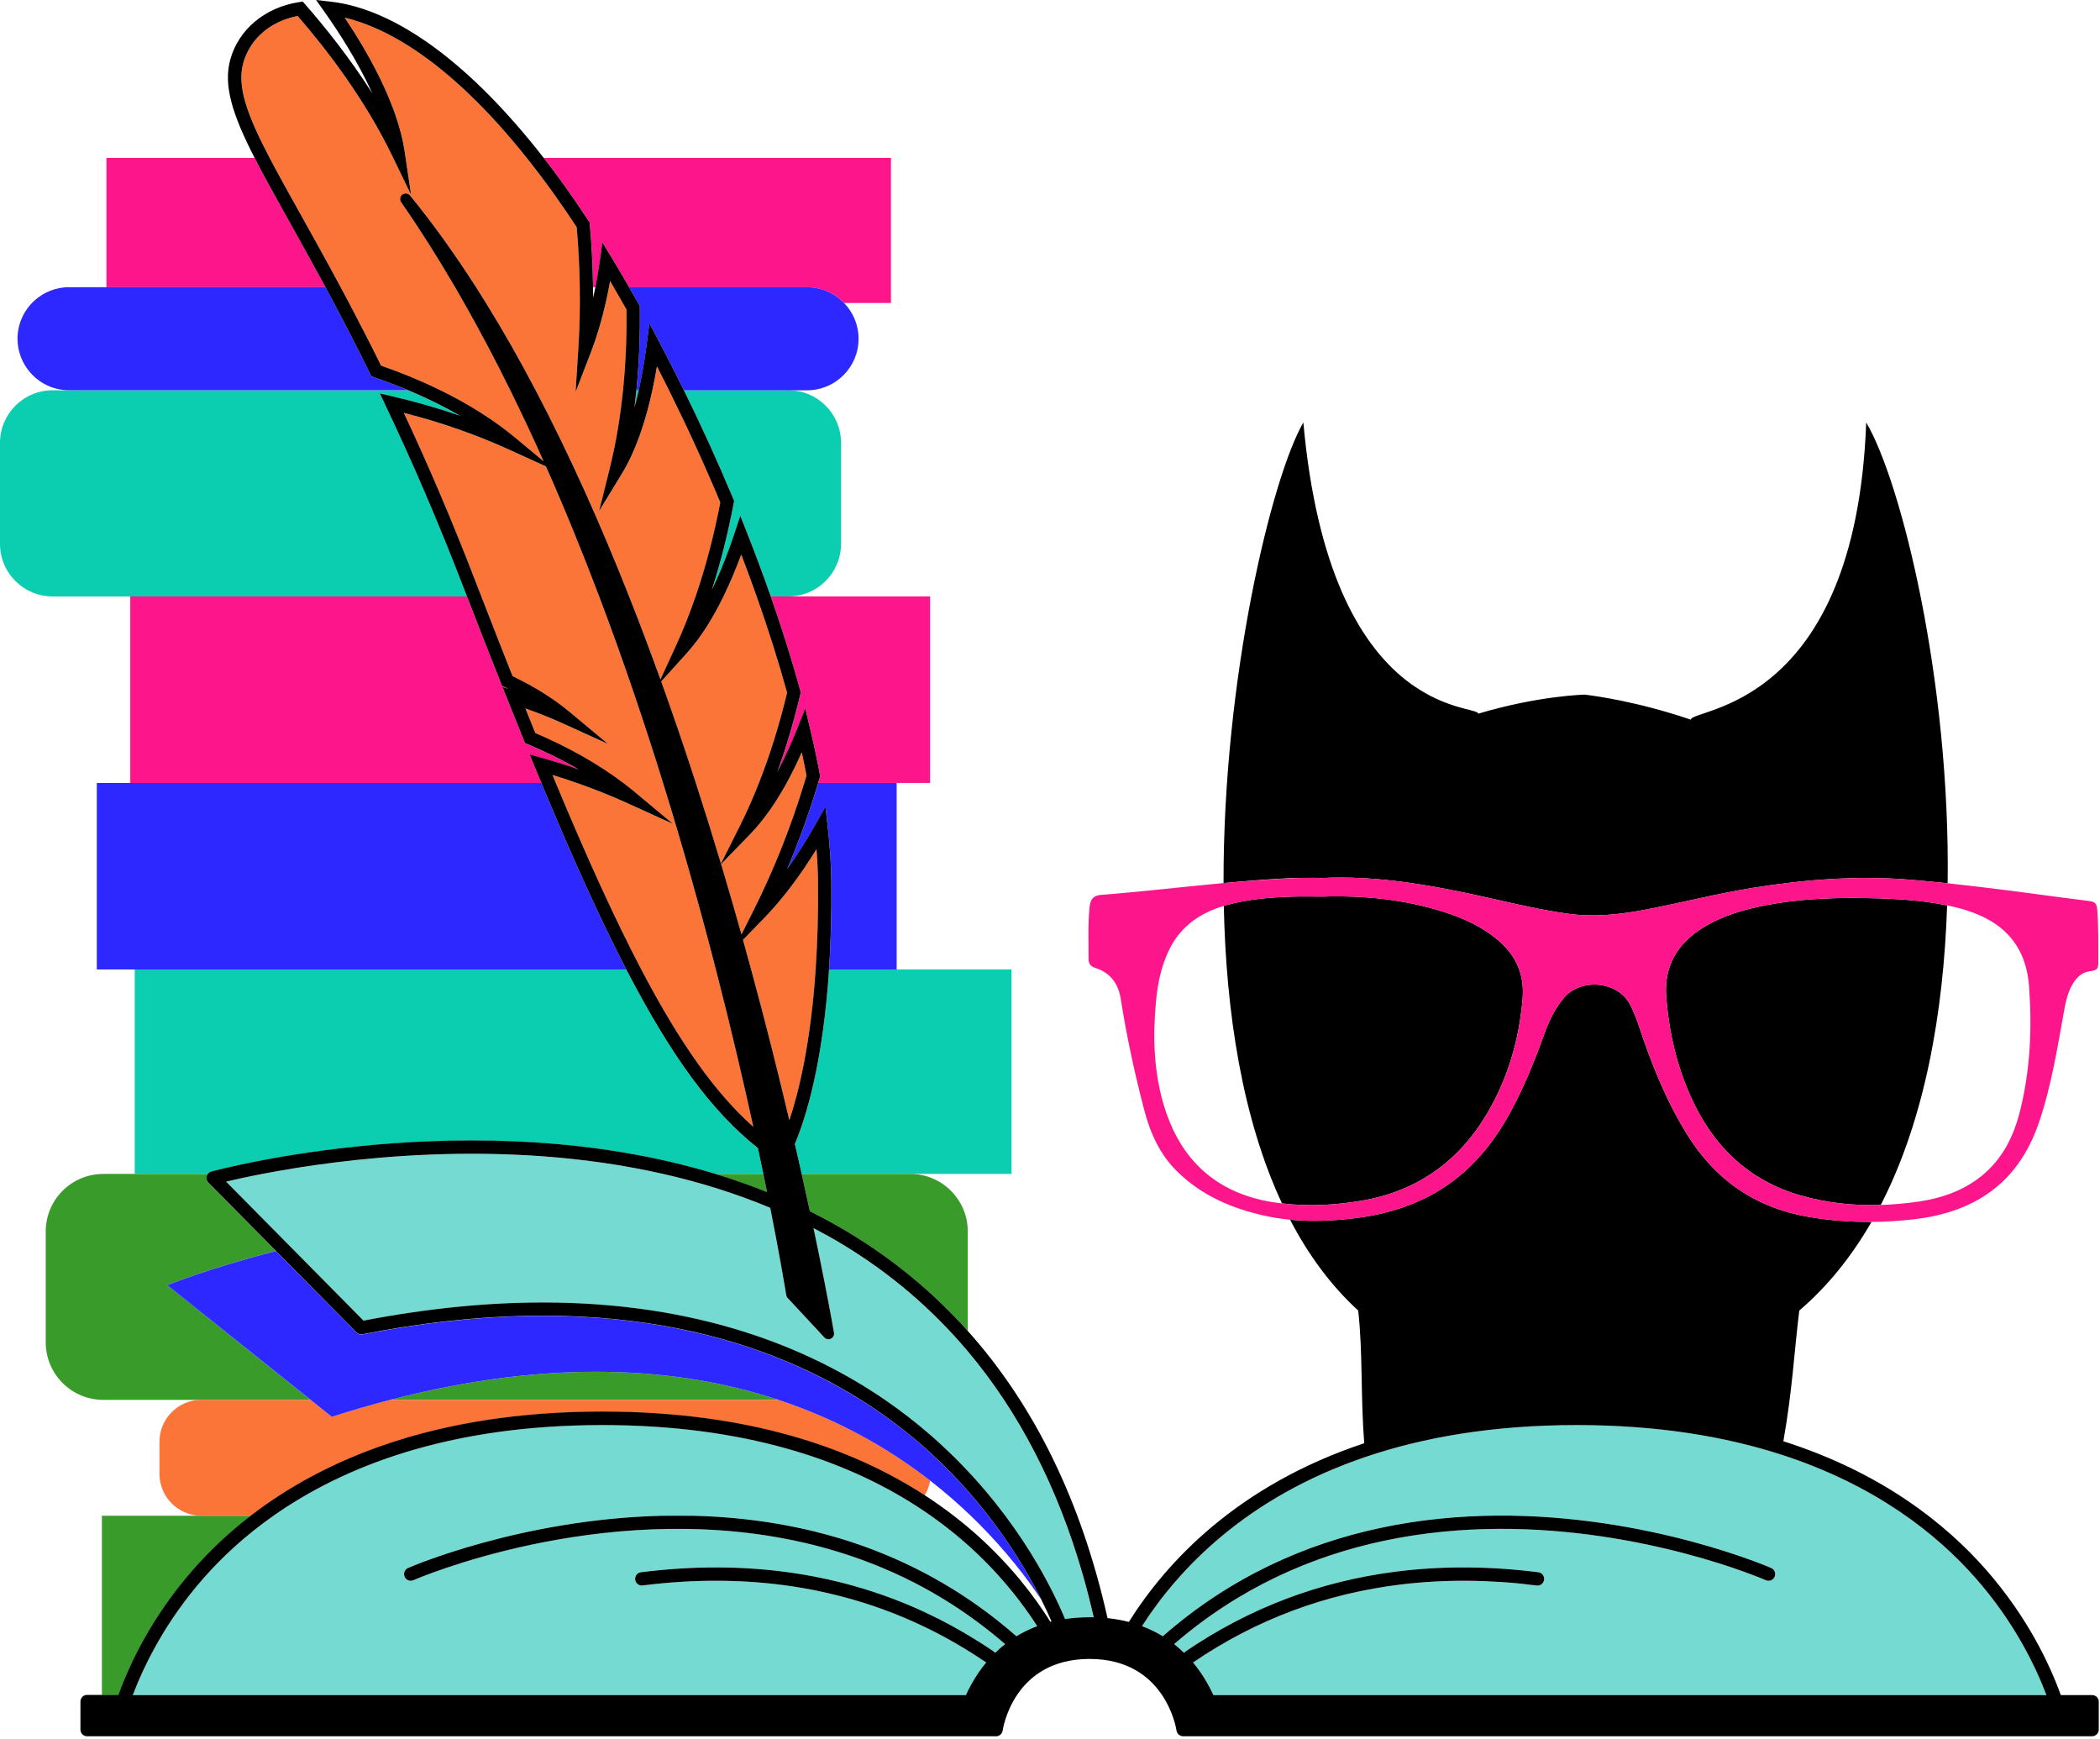
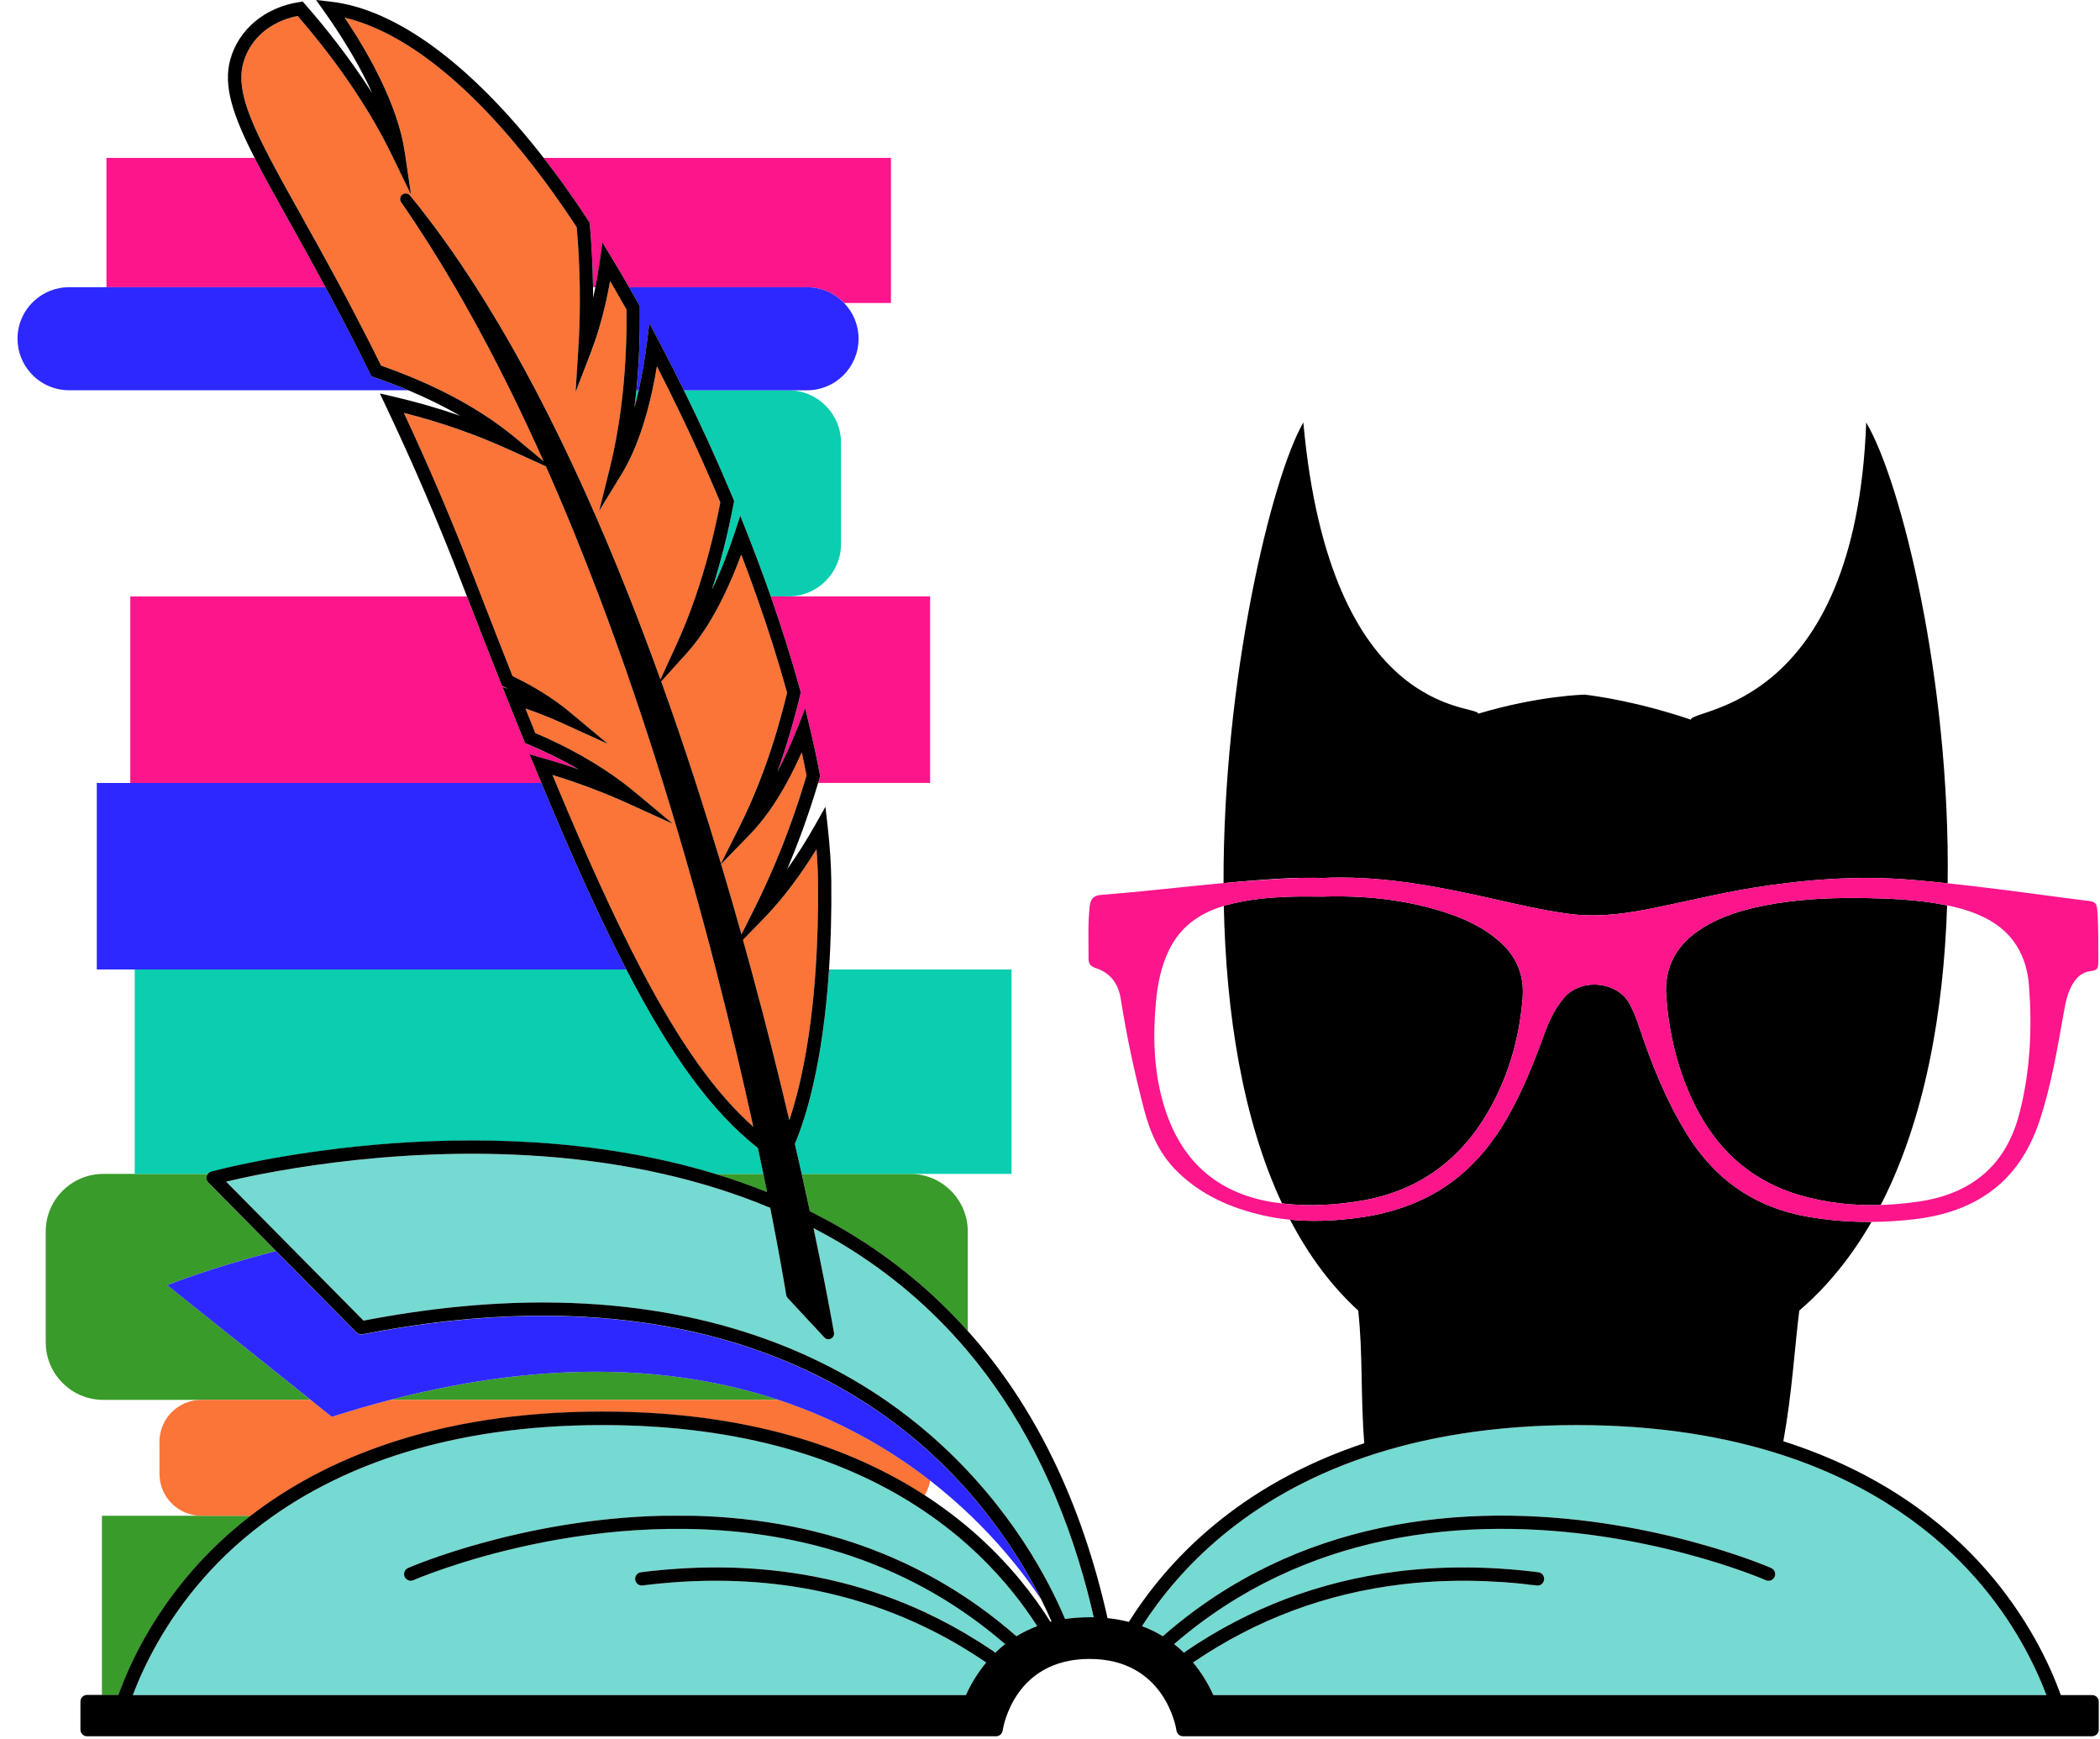
<svg xmlns="http://www.w3.org/2000/svg" width="825" height="683" viewBox="0 0 825 683" fill="none">
  <path d="M518.59 344.92C541.32 343.72 563.43 347.89 585.44 352.84C595.56 355.12 605.65 357.5 615.94 358.91C626.1 360.32 636.1 359.28 646.08 357.38C660.21 354.69 674.16 351.1 688.37 348.79C709.13 345.44 729.98 343.83 751 345.61C755.72 346.01 760.44 346.47 765.15 346.96C766.24 267.71 747.04 189.46 733.15 165.95C728.99 278.87 664.58 278.1 664.26 282.69C643.19 275.55 626.62 273.34 622.59 272.86C622.59 272.86 604.64 273.21 580.75 280.34C580.43 276.46 522.54 282.56 512.03 165.95C499.54 187.54 480.47 266.64 480.68 346.88C489.27 346.07 497.88 345.38 506.51 344.96C510.53 344.75 514.56 344.92 518.59 344.92Z" fill="black" />
  <path d="M729.24 352.73C717.33 352.67 705.48 353.33 693.77 355.57C684.94 357.27 676.4 359.76 668.71 364.59C658.78 370.84 653.69 379.7 654.59 391.56C655.63 405.27 658.68 418.57 664.37 431.1C672.99 450.16 686.85 463.65 707.28 469.56C717.69 472.56 728.24 473.66 738.86 473.33C756.15 439.78 763.55 397.85 764.94 355.65C753.17 353.24 741.22 352.85 729.24 352.73Z" fill="black" />
  <path d="M534.82 471.66C556.63 467.98 573.11 456.25 584.25 437.35C592.42 423.5 596.85 408.26 598.17 392.18C598.91 383.24 595.9 375.84 589.2 369.9C582.58 364.03 574.7 360.54 566.38 357.95C551.11 353.2 535.4 351.69 519.47 352.19C515.51 352.19 511.55 352.08 507.59 352.21C498.92 352.48 490.29 353.21 481.86 355.52C481.5 355.62 481.14 355.73 480.78 355.84C481.66 397.73 488.05 439.36 503.64 472.71C514.05 473.97 524.47 473.41 534.82 471.66Z" fill="black" />
  <path d="M318.18 475.83C323.41 478.43 328.57 481.24 333.64 484.3C351.21 494.91 366.74 507.77 380.2 522.82V483.75C380.2 471.25 370.06 461.11 357.55 461.11H314.96C316.11 466.28 317.18 471.19 318.18 475.83Z" fill="#399B2A" />
  <path d="M65.73 504.83C65.73 504.83 82.21 498.11 108.4 491.43L81.87 464.61C81.22 463.95 80.96 462.99 81.2 462.1C81.3 461.73 81.49 461.41 81.72 461.13H52.92H40.6C28.1 461.13 17.96 471.27 17.96 483.77V527.25C17.96 539.75 28.09 549.89 40.6 549.89H79.11H122.01L65.73 504.83Z" fill="#399B2A" />
  <path d="M153.36 549.87H305.78C267.06 537.08 216.99 533.37 153.36 549.87Z" fill="#399B2A" />
  <path d="M75.92 616.59C82 609.66 89.47 602.41 98.58 595.4H79.13H40.04V665.84H46.53C50.84 653.89 59.48 635.33 75.92 616.59Z" fill="#399B2A" />
  <path d="M236.66 554.55C293.98 554.55 334.64 568.85 363.28 587.4C364.33 585.65 365.07 583.69 365.41 581.59C349.58 569.29 329.88 557.83 305.78 549.87H153.36C145.88 551.81 138.22 554.02 130.36 556.54L122.03 549.87H79.13C70.03 549.87 62.65 557.25 62.65 566.35V578.93C62.65 588.03 70.03 595.41 79.13 595.41H98.58C126.67 573.8 170.31 554.55 236.66 554.55Z" fill="#FB7538" />
  <path d="M122.02 549.87L130.35 556.54C138.21 554.02 145.87 551.81 153.35 549.87C216.98 533.37 267.05 537.08 305.77 549.87C329.86 557.83 349.56 569.3 365.4 581.59C371.24 586.13 376.56 590.78 381.38 595.41C382.45 596.44 383.49 597.46 384.51 598.48C395.27 609.28 403.33 619.79 409.03 628.28C401.56 613.35 387.97 591.28 365.64 570.84C364.85 570.11 364.05 569.39 363.23 568.66C356.06 562.31 347.71 555.91 338.08 549.88C297.95 524.72 235.47 505.92 142.44 524.19C141.57 524.36 140.69 524.08 140.07 523.46L108.4 491.44C82.21 498.12 65.73 504.84 65.73 504.84L122.02 549.87Z" fill="#2C28FF" />
  <path d="M260.19 595.41H272.29C268.2 595.31 264.17 595.31 260.19 595.41Z" fill="black" />
  <path d="M301.36 468.31C300.89 465.99 300.4 463.59 299.89 461.11H280.84C287.73 463.2 294.58 465.59 301.36 468.31Z" fill="#399B2A" />
  <path d="M776.09 619.84C760.91 602.61 736.77 583.29 699.61 571.33C677.7 564.28 651.27 559.78 619.47 559.78C586.43 559.78 559.08 564.62 536.47 572.29C489.46 588.23 462.98 616.4 448.64 638.75C451.63 639.87 454.35 641.22 456.82 642.73C483.58 619.27 513.11 606.44 542.04 600.24C605.06 586.72 665.13 604.62 687.07 612.52C692.52 614.48 695.64 615.83 695.84 615.92C697.16 616.51 697.76 618.06 697.17 619.38C696.58 620.7 695.04 621.29 693.71 620.71C693.51 620.62 690.41 619.28 684.99 617.33C663.44 609.59 604.93 592.22 543.62 605.24C515.67 611.17 487.14 623.44 461.26 645.81C462.67 646.91 463.98 648.07 465.2 649.26C465.37 649.03 465.57 648.82 465.82 648.65C490.77 631.64 518.38 621.18 548.33 617.35C566.19 615.07 584.88 615.14 604.34 617.58C605.77 617.76 606.79 619.07 606.61 620.5C606.53 621.1 606.26 621.62 605.87 622.02L600.04 622.37C582.94 620.48 566.45 620.47 550.64 622.36C520.87 625.92 493.48 636.14 468.78 652.98C468.75 653 468.73 653.01 468.7 653.03C472.27 657.31 474.84 661.81 476.68 665.84H803.97C799.56 654.24 791.18 636.97 776.09 619.84Z" fill="#75DAD2" />
  <path d="M384.5 610.85C379.01 605.58 372.78 600.37 365.73 595.4C363.83 594.06 361.87 592.74 359.85 591.44C331.97 573.54 292.42 559.77 236.66 559.77C175.99 559.77 134.85 576.12 107.42 595.39C96.09 603.35 87.1 611.81 80.04 619.82C64.95 636.95 56.57 654.22 52.17 665.83H311.56H319.76H330.48H363.27H379.45C380.74 663 382.39 659.94 384.5 656.89C385.4 655.59 386.37 654.29 387.44 653.02C387.41 653 387.39 652.99 387.36 652.97C386.41 652.32 385.46 651.7 384.5 651.07C377.63 646.56 370.55 642.56 363.28 639.06C352.76 634 341.82 629.99 330.49 627.05C326.95 626.13 323.38 625.31 319.77 624.59C317.06 624.06 314.33 623.58 311.57 623.16C292.81 620.31 273.08 620.18 252.46 622.76C251.01 622.96 249.71 621.92 249.54 620.49C249.36 619.06 250.38 617.74 251.81 617.57C272.64 614.95 292.58 615.06 311.58 617.86C314.33 618.27 317.07 618.73 319.78 619.25C323.39 619.94 326.97 620.73 330.5 621.62C341.81 624.47 352.75 628.35 363.29 633.25C370.56 636.63 377.63 640.5 384.51 644.85C386.46 646.08 388.4 647.34 390.31 648.64C390.56 648.81 390.76 649.02 390.93 649.25C392.15 648.06 393.46 646.91 394.87 645.8C391.46 642.85 388.01 640.08 384.51 637.48C377.57 632.3 370.48 627.77 363.29 623.84C352.51 617.95 341.51 613.4 330.5 609.94C326.92 608.82 323.35 607.8 319.78 606.9C317.04 606.21 314.31 605.6 311.58 605.03C235.19 589.19 163.41 620.25 162.43 620.69C161.11 621.27 159.56 620.68 158.97 619.36C158.39 618.04 158.98 616.49 160.3 615.9C161.07 615.56 204.59 596.7 260.2 595.38C264.18 595.29 268.21 595.28 272.3 595.38C285.01 595.69 298.21 596.99 311.57 599.68C314.3 600.23 317.03 600.84 319.77 601.51C323.34 602.38 326.92 603.36 330.49 604.44C341.49 607.79 352.48 612.21 363.28 617.9C370.46 621.68 377.55 626.01 384.5 630.98C389.51 634.56 394.45 638.45 399.3 642.71C401.77 641.2 404.49 639.85 407.48 638.73C401.85 629.98 394.36 620.32 384.5 610.85Z" fill="#75DAD2" />
  <path d="M379.95 530.53C366.01 514.04 349.66 500.1 330.95 488.8C327.21 486.54 323.42 484.43 319.58 482.43C321.31 490.66 322.77 497.85 323.94 503.82C326.33 516.01 327.55 523.09 327.63 523.54C327.79 524.5 327.31 525.44 326.43 525.87C326.12 526.02 325.79 526.1 325.46 526.1C324.86 526.1 324.28 525.85 323.85 525.4L309.42 509.87C309.12 509.55 308.93 509.15 308.86 508.72C308.81 508.38 308.08 503.87 306.65 495.94C305.65 490.38 304.29 483.14 302.58 474.47C288.76 468.69 274.58 464.33 260.39 461.12C197.04 446.78 133.69 455.25 103.19 461.12C96.92 462.33 92.03 463.42 88.82 464.19L114.31 489.97L142.8 518.78C168.53 513.82 191.97 511.65 213.28 511.65C274.14 511.65 317.62 529.32 347.62 549.88C354.17 554.37 360.07 559 365.38 563.61C365.88 564.05 366.4 564.49 366.89 564.93C397.36 591.98 412.41 621.67 418.4 635.99C421.41 635.54 424.62 635.29 428.06 635.29C428.6 635.29 429.13 635.3 429.65 635.31C428.36 629.68 426.96 624.17 425.42 618.79C415.49 584.06 400.28 554.58 379.95 530.53Z" fill="#75DAD2" />
  <path d="M250.95 153.3H250.03C249.8 155.59 249.56 157.87 249.27 160.11C249.89 157.84 250.44 155.56 250.95 153.3Z" fill="#0ACEAF" />
-   <path d="M151.59 159.49L149.27 154.6L154.55 155.82C163.49 157.88 172.28 160.41 180.83 163.37C174.54 159.74 167.71 156.38 160.37 153.31H20.65C9.24 153.31 0 162.56 0 173.96V213.64C0 225.05 9.25 234.29 20.65 234.29H51.18H183.47C182.87 232.74 182.26 231.17 181.65 229.6C172.16 205.03 162.32 182.09 151.59 159.49Z" fill="#0ACEAF" />
  <path d="M309.75 153.3H268.67C275.56 167.31 282.08 181.62 288.12 196.06L288.42 196.79L288.27 197.56C285.98 209.62 283.11 221.03 279.66 231.71C283.4 224 286.37 216.09 288.57 209.44L290.84 202.59L293.49 209.3C296.83 217.75 299.93 226.09 302.8 234.28H309.79C321.18 234.25 330.4 225.02 330.4 213.63V173.95C330.41 162.54 321.16 153.3 309.75 153.3Z" fill="#0ACEAF" />
  <path d="M100.03 62.01H41.82V112.82H127.88C122.71 103.23 117.92 94.66 113.65 87.01C108.33 77.49 103.74 69.27 100.03 62.01Z" fill="#FD158B" />
  <path d="M213.58 62.01C216.4 65.64 219.22 69.41 222.03 73.33C224.98 77.45 228.1 82.02 231.31 86.92L231.67 87.47L231.73 88.12C232.47 96.35 232.88 104.6 233 112.82H233.93C234.58 109.49 235.16 106.06 235.66 102.51L236.68 95.23L240.49 101.52C242.67 105.12 244.9 108.91 247.16 112.83H317.07C322.79 112.83 327.94 115.21 331.63 119.03H350.02V62.02H213.58V62.01Z" fill="#FD158B" />
  <path d="M331.611 119.02C327.931 115.21 322.771 112.82 317.051 112.82H247.141C248.311 114.85 249.481 116.92 250.661 119.02C250.791 119.24 250.911 119.46 251.041 119.69L251.361 120.27L251.371 120.94C251.501 132.17 251.041 142.98 250.021 153.31H250.941C252.381 146.89 253.381 140.63 254.071 135.19L255.121 126.98L258.991 134.3C262.291 140.56 265.521 146.9 268.671 153.31H317.051C328.231 153.31 337.291 144.25 337.291 133.07C337.301 127.6 335.131 122.66 331.611 119.02Z" fill="#2C28FF" />
  <path d="M145.97 147.87L145.49 146.9C140.51 136.8 135.72 127.53 131.2 119.01C130.08 116.9 128.97 114.83 127.88 112.81H41.82H27.12C21.89 112.81 17.14 114.81 13.54 118.07C9.46 121.77 6.88 127.1 6.88 133.05C6.88 138.17 8.79 142.83 11.93 146.4C15.64 150.62 21.06 153.29 27.12 153.29H160.36C156.08 151.5 151.62 149.8 146.99 148.21L145.97 147.87Z" fill="#2C28FF" />
  <path d="M246.04 380.81H52.93V461.11H81.73C82.07 460.7 82.51 460.38 83.04 460.24C84.25 459.9 186.01 432.36 280.84 461.11H299.89C299.22 457.88 298.52 454.52 297.77 451.03C280.09 437.04 264.13 415.72 246.04 380.81Z" fill="#0ACEAF" />
  <path d="M325.71 380.81C323.25 418.41 316.38 439.67 312.28 449.36C313.21 453.41 314.1 457.33 314.95 461.12H357.54H397.39V380.82H325.71V380.81Z" fill="#0ACEAF" />
  <path d="M51.18 307.56H38.03V321.27V367.11V380.82H246.04C235.83 361.11 224.94 337.07 212.68 307.57H51.18V307.56Z" fill="#2C28FF" />
-   <path d="M321.44 307.56C318 319.08 313.93 330.41 309.26 341.44C313.08 336.1 316.8 330.24 320.32 323.99L324.3 316.94L325.21 324.99C326.06 332.59 326.53 339.67 326.6 346.06C326.74 358.95 326.4 370.49 325.72 380.82H352.26V307.57H321.44V307.56Z" fill="#2C28FF" />
  <path d="M206.26 291.93L205.85 290.92C203.76 285.77 201.63 280.48 199.46 275.04L197.42 269.92L199.77 270.66C199.24 270.4 198.71 270.15 198.17 269.9L197.23 269.46L196.85 268.5C192.55 257.64 188.09 246.26 183.45 234.29H51.18V248V293.85V307.56H212.68C211.83 305.52 210.98 303.46 210.12 301.36L208.07 296.38L213.25 297.84C218.01 299.18 222.71 300.66 227.36 302.26C221.19 298.7 214.48 295.39 207.27 292.35L206.26 291.93Z" fill="#FD158B" />
  <path d="M309.8 234.28C309.78 234.28 309.77 234.28 309.75 234.28H302.81C307.28 247.03 311.17 259.44 314.44 271.35L314.62 271.99L314.47 272.64C311.92 283.41 308.89 293.62 305.41 303.21C308.17 298.01 310.82 292.23 313.3 285.96L316.37 278.23L318.29 286.32C319.76 292.5 321.04 298.55 322.11 304.31L322.22 304.92L322.05 305.52C321.85 306.2 321.65 306.87 321.44 307.54H352.25H365.4V234.27H309.8V234.28Z" fill="#FD158B" />
  <path d="M183.47 234.28H51.18V234.29H183.47V234.28Z" fill="#FD158B" />
  <path d="M281.23 380.81C275.33 357.94 268.44 333.18 260.49 307.56C253.06 283.61 244.7 258.9 235.39 234.29C228.89 217.13 221.93 200.01 214.48 183.23L200.14 176.71C186.98 170.73 173.05 165.86 158.66 162.21C168.55 183.33 177.69 204.82 186.55 227.71C187.41 229.93 188.25 232.11 189.1 234.29C193.34 245.21 197.41 255.64 201.37 265.62C210.06 269.79 217.66 274.57 223.97 279.84L238.87 292.27L221.21 284.24C216.45 282.08 211.5 280.1 206.43 278.34C207.74 281.6 209.03 284.81 210.31 287.97C223.54 293.63 235.13 300.21 244.88 307.58C246.47 308.78 248.01 310 249.5 311.24L264.39 323.67L246.74 315.64C240.24 312.69 233.51 310 226.62 307.59C223.46 306.49 220.28 305.43 217.06 304.45C217.5 305.51 217.93 306.55 218.37 307.59C230.75 337.29 241.7 361.31 251.94 380.84C267.37 410.27 281.21 429.51 295.97 442.7C292.01 424.61 287.12 403.65 281.23 380.81Z" fill="#FB7538" />
  <path d="M294.82 327.55L283.29 339.45C286.09 348.8 288.76 358.01 291.28 367.02L296.02 357.58C304.02 341.63 310.71 324.81 315.95 307.55C316.24 306.59 316.55 305.63 316.83 304.66C316.27 301.67 315.65 298.6 314.97 295.48C313.05 299.8 311.07 303.83 309.03 307.55C304.57 315.71 299.82 322.4 294.82 327.55Z" fill="#FB7538" />
  <path d="M321.35 346.1C321.31 342.18 321.11 337.99 320.76 333.55C314.25 344.16 307.36 353.23 300.24 360.57L291.89 369.19C292.98 373.1 294.05 376.97 295.09 380.8C300.88 402.12 305.88 422.13 310.11 440.03C313.85 428.82 318.48 409.76 320.44 380.8C321.13 370.52 321.49 358.99 321.35 346.1Z" fill="#FB7538" />
  <path d="M173.04 153.3C184.43 158.88 194.42 165.23 202.9 172.31L213.59 181.23C209.38 171.8 205.01 162.47 200.49 153.31C194.71 141.59 188.67 130.12 182.37 119.03C181.19 116.95 180 114.89 178.81 112.83C172.04 101.23 164.98 90.06 157.61 79.44C156.94 78.47 157.15 77.15 158.09 76.44C159.03 75.73 160.36 75.89 161.11 76.8C170.14 87.83 178.79 99.92 187.05 112.83C188.36 114.88 189.66 116.94 190.95 119.03C197.71 129.96 204.22 141.44 210.46 153.31C223.9 178.88 236.13 206.32 247.18 234.29C251.46 245.12 255.56 256.02 259.49 266.92L265.63 253.53C268.42 247.46 270.97 241.03 273.29 234.29C277.22 222.86 280.47 210.51 282.99 197.36C276.75 182.47 270 167.72 262.84 153.3C261.28 150.15 259.7 147.02 258.1 143.91C257.6 146.94 257 150.09 256.31 153.3C253.85 164.65 250.08 176.68 244.29 186.16L235.4 200.72L239.52 184.16C241.93 174.49 243.68 164.17 244.78 153.29C245.8 143.2 246.27 132.64 246.16 121.65C245.66 120.76 245.16 119.89 244.66 119.01C243.47 116.91 242.28 114.84 241.1 112.81C240.64 112.01 240.17 111.2 239.71 110.41C239.57 111.22 239.41 112.01 239.26 112.81C238.86 114.92 238.43 116.99 237.97 119.01C236.4 125.92 234.5 132.31 232.27 138.11L226.42 153.3L226.14 154.03L226.19 153.3L227.22 137.01C227.59 131.06 227.79 125.05 227.82 119.02C227.83 116.96 227.82 114.89 227.79 112.82C227.68 104.98 227.27 97.1 226.58 89.24C223.54 84.6 220.58 80.28 217.78 76.37C214.09 71.21 210.48 66.45 206.94 62.01C175.73 22.85 150.63 10.5 135.44 6.95C144.27 20.14 156.25 40.86 159.02 59.64L159.37 62.01L161.51 76.52L154.49 62.01L154.08 61.16C143.2 38.68 128.08 19.09 116.96 6.29C106.19 8.4 98.26 15.23 95.59 24.77C93.03 33.95 97.14 45.17 105.94 62.01C109.37 68.57 113.51 75.98 118.24 84.45C122.89 92.78 128.15 102.19 133.85 112.82C134.93 114.84 136.03 116.9 137.15 119.02C141.17 126.62 145.38 134.8 149.74 143.63C158.04 146.53 165.82 149.76 173.04 153.3Z" fill="#FB7538" />
  <path d="M259.75 267.67C264.55 281.02 269.08 294.36 273.36 307.56C276.82 318.25 280.11 328.83 283.23 339.25L290.6 324.56C293.3 319.19 295.81 313.5 298.15 307.56C302.46 296.61 306.17 284.76 309.21 272.09C305.87 259.95 301.86 247.3 297.26 234.29C295.34 228.86 293.33 223.38 291.2 217.83C289.27 223.07 286.94 228.72 284.22 234.29C280.3 242.32 275.55 250.18 269.95 256.38L259.75 267.67Z" fill="#FB7538" />
  <path d="M284.22 234.29V234.28H281.31V234.29H284.22Z" fill="black" />
  <path d="M276.04 234.28H273.28V234.29L276.04 234.28Z" fill="black" />
  <path d="M205.36 153.3H205.5C204.86 152.08 204.76 152.08 205.36 153.3Z" fill="black" />
  <path d="M283.29 339.45C283.27 339.38 283.25 339.31 283.23 339.25L282.95 339.8L283.29 339.45Z" fill="black" />
  <path d="M217.78 184.73L217.54 184.53C217.56 184.57 217.57 184.61 217.59 184.65L217.78 184.73Z" fill="black" />
  <path d="M226.13 154.03L226.41 153.3H226.18L226.13 154.03Z" fill="black" />
  <path d="M821.89 665.85H809.6C805.29 653.89 796.64 635.33 780.21 616.59C764.44 598.62 739.32 578.47 700.6 566.14C704.04 547.08 704.97 529.97 706.86 514.81C718.21 505.08 727.58 493.28 735.24 479.97C726.91 480.03 718.6 479.4 710.3 477.96C689.47 474.34 673.74 463.35 662.68 445.44C654.46 432.12 648.74 417.71 643.82 402.93C642.85 400.02 641.72 397.19 640.28 394.45C635.62 385.53 621.28 383.96 614.45 391.92C610.87 396.09 608.57 400.95 606.74 406.02C602.78 416.93 598.5 427.68 592.84 437.82C585.3 451.33 575.39 462.55 561.47 469.82C552.29 474.62 542.45 477.29 532.22 478.53C523.74 479.57 515.25 479.94 506.8 479.11C513.93 492.8 522.76 504.9 533.58 514.8C535.46 531.69 534.47 548.58 535.97 566.91C485.97 583.52 458.23 613.64 443.47 637.11C440.86 636.44 438.07 635.93 435.1 635.62C424.88 589.93 406.49 552.19 380.19 522.8C366.73 507.76 351.2 494.89 333.63 484.28C328.56 481.22 323.4 478.4 318.17 475.81C317.17 471.18 316.1 466.26 314.94 461.1C314.09 457.31 313.2 453.39 312.27 449.34C316.37 439.65 323.24 418.39 325.7 380.79C326.37 370.47 326.72 358.92 326.58 346.03C326.51 339.65 326.04 332.56 325.19 324.96L324.28 316.91L320.3 323.96C316.78 330.21 313.06 336.07 309.24 341.41C313.92 330.39 317.98 319.05 321.42 307.53C321.62 306.86 321.83 306.18 322.03 305.51L322.2 304.91L322.09 304.3C321.02 298.54 319.74 292.49 318.27 286.31L316.35 278.22L313.28 285.95C310.79 292.22 308.15 298 305.39 303.2C308.86 293.61 311.89 283.4 314.45 272.63L314.6 271.98L314.42 271.34C311.16 259.43 307.26 247.02 302.79 234.27C299.92 226.08 296.82 217.74 293.48 209.29L290.83 202.58L288.56 209.43C286.36 216.08 283.39 223.99 279.65 231.7C283.1 221.02 285.98 209.61 288.26 197.55L288.41 196.78L288.11 196.05C282.08 181.61 275.56 167.3 268.66 153.29C265.51 146.89 262.28 140.54 258.98 134.28L255.11 126.96L254.06 135.17C253.37 140.61 252.36 146.86 250.93 153.29C250.42 155.55 249.87 157.83 249.25 160.1C249.53 157.86 249.78 155.58 250.01 153.29C251.04 142.96 251.5 132.15 251.36 120.92L251.35 120.25L251.03 119.67C250.9 119.45 250.78 119.23 250.65 119C249.47 116.9 248.3 114.84 247.13 112.8C244.88 108.89 242.65 105.09 240.46 101.49L236.65 95.2L235.63 102.48C235.13 106.03 234.55 109.47 233.9 112.79C233.62 114.21 233.33 115.62 233.03 117.01C233.03 115.61 233 114.2 232.98 112.79C232.86 104.57 232.45 96.32 231.71 88.09L231.65 87.44L231.29 86.89C228.08 81.99 224.96 77.41 222.01 73.3C219.21 69.38 216.39 65.61 213.56 61.98C184.93 25.2 155.57 3.56 130 0.66L124.18 0L127.56 4.77C132.83 12.21 140.48 23.94 146.26 36.64C137.23 22.49 127.52 10.41 119.87 1.69L118.92 0.61L117.5 0.83C104.13 2.89 93.78 11.51 90.49 23.32C87.6 33.67 91.45 45.24 100 61.97C103.71 69.23 108.3 77.45 113.62 86.97C117.89 94.62 122.68 103.2 127.85 112.78C128.94 114.8 130.05 116.87 131.17 118.98C135.7 127.5 140.48 136.76 145.46 146.87L145.94 147.84L146.96 148.19C151.59 149.78 156.05 151.48 160.33 153.27C167.67 156.34 174.51 159.7 180.79 163.33C172.23 160.37 163.45 157.85 154.51 155.78L149.23 154.56L151.55 159.45C162.28 182.05 172.12 204.98 181.62 229.55C182.23 231.12 182.83 232.69 183.44 234.24C188.08 246.22 192.53 257.6 196.84 268.45L197.22 269.41L198.16 269.85C198.7 270.1 199.23 270.36 199.76 270.61L197.41 269.87L199.45 274.99C201.62 280.43 203.75 285.71 205.84 290.87L206.25 291.88L207.25 292.3C214.46 295.34 221.17 298.65 227.34 302.21C222.7 300.61 217.99 299.13 213.23 297.79L208.05 296.33L210.1 301.31C210.96 303.41 211.82 305.46 212.66 307.51C224.92 337.01 235.81 361.05 246.02 380.76C264.11 415.67 280.07 436.99 297.75 450.98C298.5 454.47 299.2 457.83 299.87 461.06C300.38 463.54 300.87 465.94 301.34 468.26C294.56 465.54 287.71 463.15 280.82 461.06C185.99 432.3 84.23 459.84 83.02 460.19C82.49 460.34 82.05 460.65 81.71 461.06C81.48 461.34 81.29 461.67 81.19 462.03C80.95 462.93 81.21 463.88 81.86 464.54L108.39 491.36L140.06 523.38C140.67 524 141.56 524.28 142.43 524.11C235.46 505.85 297.94 524.64 338.07 549.8C347.7 555.84 356.05 562.24 363.22 568.58C364.04 569.3 364.84 570.03 365.63 570.76C387.96 591.21 401.55 613.28 409.02 628.2C410.67 631.49 412.02 634.44 413.1 636.94C412.95 636.98 412.8 637.01 412.65 637.05C406.09 626.62 396.98 614.88 384.5 603.6C381.41 600.8 378.1 598.04 374.58 595.33C371.03 592.6 367.27 589.92 363.26 587.32C334.62 568.77 293.96 554.47 236.64 554.47C170.29 554.47 126.65 573.72 98.56 595.33C89.46 602.33 81.98 609.59 75.9 616.52C59.47 635.25 50.82 653.82 46.51 665.78H40.02H34.22C32.77 665.78 31.6 666.95 31.6 668.4V679.41C31.6 680.86 32.77 682.03 34.22 682.03H45.23H377.75H386.09H387.48H391.31C392.61 682.03 393.71 681.08 393.9 679.79C394.07 678.64 398.37 651.65 428.05 651.65C457.61 651.65 462.03 678.64 462.2 679.79C462.39 681.07 463.5 682.02 464.79 682.02H466.7H467.35H478.35H810.89H821.89C823.34 682.02 824.51 680.85 824.51 679.4V668.39C824.51 667.02 823.34 665.85 821.89 665.85ZM399.3 642.73C394.45 638.48 389.51 634.58 384.5 631C377.54 626.03 370.45 621.7 363.28 617.92C352.47 612.24 341.48 607.81 330.49 604.46C326.91 603.37 323.34 602.4 319.77 601.53C317.03 600.86 314.3 600.25 311.57 599.7C298.21 597.01 285.01 595.71 272.3 595.4H260.2C204.59 596.72 161.07 615.57 160.3 615.92C158.98 616.51 158.38 618.06 158.97 619.38C159.56 620.7 161.1 621.29 162.43 620.71C163.42 620.27 235.19 589.21 311.58 605.05C314.31 605.62 317.04 606.23 319.78 606.92C323.35 607.82 326.93 608.83 330.5 609.96C341.51 613.42 352.51 617.97 363.29 623.86C370.48 627.79 377.57 632.32 384.51 637.5C388 640.1 391.46 642.88 394.87 645.82C393.46 646.92 392.15 648.08 390.93 649.27C390.76 649.04 390.56 648.83 390.31 648.66C388.39 647.35 386.46 646.1 384.51 644.87C377.63 640.52 370.55 636.65 363.29 633.27C352.75 628.37 341.81 624.5 330.5 621.64C326.96 620.75 323.39 619.96 319.78 619.27C317.07 618.75 314.34 618.28 311.58 617.88C292.59 615.08 272.64 614.97 251.81 617.59C250.38 617.77 249.36 619.08 249.54 620.51C249.72 621.94 251.02 622.98 252.46 622.78C273.08 620.19 292.81 620.33 311.57 623.18C314.32 623.6 317.06 624.08 319.77 624.61C323.38 625.32 326.96 626.15 330.49 627.07C341.82 630.01 352.76 634.02 363.28 639.08C370.55 642.58 377.63 646.58 384.5 651.09C385.45 651.72 386.41 652.34 387.36 652.99C387.39 653.01 387.41 653.02 387.44 653.04C386.37 654.32 385.4 655.62 384.5 656.91C382.4 659.96 380.74 663.02 379.45 665.85H363.27H330.49H319.77H311.57H52.17C56.58 654.24 64.95 636.97 80.04 619.84C87.09 611.83 96.09 603.37 107.42 595.41C134.85 576.14 175.99 559.79 236.66 559.79C292.42 559.79 331.98 573.56 359.85 591.46C361.87 592.76 363.83 594.08 365.73 595.42C372.78 600.38 379.01 605.59 384.5 610.87C394.36 620.34 401.85 630 407.48 638.77C404.5 639.87 401.78 641.22 399.3 642.73ZM284.22 234.29C286.94 228.72 289.27 223.07 291.2 217.83C293.33 223.38 295.34 228.86 297.26 234.29C301.86 247.31 305.87 259.96 309.21 272.09C306.17 284.76 302.47 296.61 298.15 307.56C295.81 313.5 293.3 319.18 290.6 324.56L283.23 339.25C283.25 339.32 283.27 339.39 283.29 339.45L294.82 327.55C299.81 322.4 304.57 315.71 309.04 307.56C311.08 303.84 313.06 299.81 314.98 295.49C315.65 298.61 316.27 301.68 316.84 304.67C316.56 305.64 316.25 306.6 315.96 307.56C310.72 324.82 304.03 341.64 296.03 357.59L291.29 367.03C288.76 358.02 286.1 348.81 283.3 339.46L282.96 339.81L283.24 339.26C280.12 328.84 276.83 318.26 273.37 307.57C269.1 294.37 264.56 281.03 259.76 267.68L269.96 256.39C275.55 250.17 280.3 242.32 284.22 234.29ZM173.04 153.3C165.82 149.76 158.04 146.53 149.72 143.62C145.36 134.79 141.15 126.61 137.13 119.01C136.01 116.9 134.91 114.84 133.83 112.81C128.13 102.18 122.87 92.77 118.22 84.44C113.48 75.96 109.35 68.55 105.92 62C97.11 45.15 93.01 33.94 95.57 24.76C98.23 15.22 106.17 8.39 116.94 6.28C128.06 19.09 143.18 38.67 154.06 61.15L154.47 62L161.49 76.51L159.35 62L159 59.63C156.23 40.84 144.26 20.13 135.42 6.94C150.61 10.5 175.71 22.84 206.92 62C210.46 66.44 214.07 71.21 217.76 76.36C220.55 80.26 223.51 84.59 226.56 89.23C227.25 97.09 227.65 104.97 227.77 112.81C227.8 114.88 227.81 116.94 227.8 119.01C227.77 125.04 227.57 131.05 227.2 137L226.17 153.29H226.4L232.25 138.1C234.48 132.3 236.38 125.91 237.95 119C238.41 116.98 238.84 114.91 239.24 112.8C239.39 112 239.55 111.21 239.69 110.4C240.15 111.19 240.62 112 241.08 112.8C242.26 114.83 243.45 116.89 244.64 119C245.14 119.88 245.64 120.75 246.14 121.64C246.25 132.63 245.78 143.19 244.76 153.28C243.66 164.16 241.9 174.48 239.5 184.15L235.38 200.71L244.27 186.15C250.06 176.67 253.83 164.63 256.29 153.29C256.99 150.08 257.58 146.92 258.08 143.9C259.68 147.01 261.26 150.15 262.82 153.29C269.98 167.7 276.73 182.45 282.97 197.35C280.45 210.5 277.2 222.85 273.27 234.28C270.95 241.02 268.4 247.45 265.61 253.52L259.47 266.91C255.54 256.01 251.44 245.1 247.16 234.28C236.11 206.31 223.87 178.86 210.44 153.3C204.2 141.42 197.7 129.95 190.93 119.02C189.64 116.93 188.34 114.87 187.03 112.82C178.76 99.91 170.12 87.82 161.09 76.79C160.34 75.87 159.01 75.72 158.07 76.43C157.13 77.14 156.92 78.46 157.59 79.43C164.95 90.04 172.02 101.21 178.79 112.82C179.99 114.87 181.18 116.94 182.35 119.02C188.65 130.12 194.69 141.58 200.47 153.3C204.99 162.47 209.36 171.79 213.57 181.22L202.89 172.31C194.42 165.23 184.43 158.88 173.04 153.3ZM251.93 380.81C241.69 361.28 230.74 337.26 218.36 307.56C217.93 306.52 217.49 305.48 217.05 304.42C220.27 305.4 223.46 306.46 226.61 307.56C233.5 309.97 240.23 312.66 246.73 315.61L264.38 323.64L249.49 311.21C248 309.97 246.46 308.75 244.87 307.55C235.13 300.18 223.53 293.6 210.3 287.94C209.02 284.78 207.73 281.57 206.42 278.31C211.49 280.07 216.44 282.05 221.2 284.21L238.86 292.24L223.96 279.81C217.65 274.54 210.05 269.76 201.36 265.59C197.41 255.61 193.33 245.18 189.09 234.26C188.25 232.08 187.4 229.9 186.54 227.68C177.69 204.78 168.54 183.3 158.65 162.18C173.04 165.83 186.97 170.69 200.13 176.68L214.47 183.2C221.92 199.99 228.88 217.1 235.38 234.26C244.7 258.87 253.05 283.58 260.48 307.53C268.43 333.15 275.33 357.91 281.22 380.78C287.11 403.62 292 424.58 295.95 442.64C281.2 429.48 267.36 410.24 251.93 380.81ZM295.09 380.81C294.05 376.98 292.98 373.1 291.89 369.19L300.24 360.58C307.36 353.24 314.24 344.17 320.76 333.56C321.11 337.99 321.31 342.19 321.35 346.11C321.49 359 321.13 370.52 320.43 380.81C318.47 409.77 313.85 428.83 310.1 440.04C305.89 422.14 300.89 402.13 295.09 380.81ZM428.07 635.27C424.63 635.27 421.42 635.52 418.41 635.97C412.42 621.65 397.37 591.96 366.9 564.91C366.41 564.47 365.89 564.03 365.39 563.59C360.08 558.98 354.18 554.35 347.63 549.86C317.63 529.3 274.15 511.63 213.29 511.63C191.98 511.63 168.54 513.8 142.81 518.76L114.32 489.95L88.83 464.17C92.04 463.4 96.93 462.31 103.2 461.1C133.71 455.23 197.05 446.76 260.4 461.1C274.59 464.31 288.77 468.67 302.59 474.45C304.3 483.12 305.66 490.36 306.66 495.92C308.09 503.85 308.82 508.36 308.87 508.7C308.94 509.13 309.13 509.53 309.43 509.85L323.86 525.38C324.29 525.84 324.87 526.08 325.47 526.08C325.8 526.08 326.13 526 326.44 525.85C327.31 525.42 327.8 524.47 327.64 523.52C327.56 523.07 326.34 515.98 323.95 503.8C322.78 497.84 321.33 490.64 319.59 482.41C323.42 484.41 327.22 486.52 330.96 488.78C349.68 500.08 366.02 514.02 379.96 530.51C400.29 554.56 415.5 584.04 425.44 618.75C426.98 624.13 428.39 629.64 429.67 635.27C429.13 635.28 428.61 635.27 428.07 635.27ZM476.68 665.85C474.84 661.82 472.26 657.32 468.7 653.04C468.73 653.02 468.75 653.01 468.78 652.99C493.48 636.15 520.87 625.93 550.64 622.37C567.57 620.35 585.27 620.47 603.69 622.78C605.15 622.98 606.43 621.94 606.61 620.51C606.79 619.08 605.77 617.76 604.34 617.59C584.88 615.15 566.19 615.08 548.33 617.36C518.38 621.19 490.78 631.65 465.82 648.66C465.57 648.83 465.37 649.04 465.2 649.27C463.98 648.08 462.67 646.93 461.26 645.82C487.14 623.45 515.66 611.19 543.62 605.25C604.93 592.23 663.44 609.6 684.99 617.34C690.41 619.29 693.51 620.63 693.71 620.72C695.04 621.3 696.58 620.71 697.17 619.39C697.75 618.07 697.16 616.52 695.84 615.93C695.64 615.84 692.52 614.49 687.07 612.53C665.12 604.63 605.06 586.73 542.04 600.25C513.12 606.45 483.58 619.28 456.82 642.74C454.35 641.23 451.63 639.88 448.64 638.76C462.99 616.41 489.46 588.24 536.47 572.3C559.08 564.63 586.42 559.79 619.47 559.79C651.27 559.79 677.7 564.29 699.61 571.34C736.77 583.3 760.91 602.61 776.09 619.85C791.18 636.98 799.56 654.25 803.96 665.86H476.68V665.85Z" fill="black" />
  <path d="M823.93 357.55C823.73 354.92 823.22 354.26 820.54 353.9C817.09 353.44 813.63 353.04 810.18 352.58C795.18 350.57 780.19 348.55 765.15 346.96C760.44 346.46 755.72 346 751 345.61C729.98 343.83 709.12 345.44 688.37 348.79C674.16 351.1 660.21 354.69 646.08 357.38C636.1 359.28 626.1 360.32 615.94 358.91C605.65 357.5 595.56 355.12 585.44 352.84C563.43 347.89 541.32 343.72 518.59 344.92C514.89 344.19 489.28 346.07 480.68 346.87C464.67 348.37 448.7 350.26 432.67 351.51C429.57 351.75 428.4 353.09 428.06 356.26C427.34 363.08 427.66 369.91 427.64 376.74C427.64 378.45 428.45 379.63 430.25 380.2C436.25 382.06 439.37 386.43 440.31 392.43C442.59 407 445.71 421.41 449.42 435.67C451.79 444.8 455.44 453.18 462.26 459.96C471.78 469.43 483.51 474.54 496.36 477.45C499.84 478.24 503.32 478.78 506.81 479.13C515.26 479.96 523.75 479.59 532.23 478.55C542.46 477.31 552.3 474.63 561.48 469.84C575.4 462.57 585.31 451.36 592.85 437.84C598.5 427.69 602.79 416.94 606.75 406.04C608.58 400.97 610.88 396.11 614.46 391.94C621.28 383.98 635.63 385.54 640.29 394.47C641.73 397.2 642.86 400.04 643.83 402.95C648.75 417.73 654.47 432.14 662.69 445.46C673.75 463.37 689.47 474.37 710.31 477.98C718.61 479.42 726.92 480.05 735.25 479.99C740.81 479.95 746.37 479.6 751.94 478.95C761.15 477.88 770.01 475.49 778.08 470.7C789.97 463.64 797.08 452.87 801.32 440.06C805.88 426.29 808.21 412 810.77 397.76C811.5 393.64 812.28 389.56 814.61 385.98C816.16 383.59 818.2 381.87 821.13 381.49C823.89 381.13 824.34 380.66 824.34 377.85C824.32 371.07 824.45 364.31 823.93 357.55ZM598.17 392.19C596.85 408.27 592.42 423.51 584.25 437.36C573.11 456.26 556.63 467.99 534.82 471.67C524.48 473.42 514.06 473.98 503.65 472.73C502.35 472.57 501.05 472.4 499.75 472.19C477.55 468.52 463.61 455.47 457.22 434.14C453.24 420.86 452.86 407.24 454.12 393.54C454.77 386.5 456.14 379.64 459.25 373.21C463.73 363.96 471.3 358.69 480.8 355.86C481.16 355.75 481.51 355.64 481.88 355.54C490.3 353.23 498.93 352.5 507.61 352.23C511.57 352.1 515.53 352.21 519.49 352.21C535.42 351.71 551.13 353.22 566.4 357.97C574.72 360.56 582.61 364.04 589.22 369.92C595.89 375.84 598.9 383.25 598.17 392.19ZM793.52 436.69C790.83 447.34 785.87 456.69 776.7 463.29C769.96 468.14 762.28 470.72 754.17 471.93C749.06 472.69 743.96 473.17 738.87 473.33C728.25 473.66 717.7 472.56 707.29 469.56C686.86 463.66 673 450.16 664.38 431.1C658.7 418.56 655.64 405.27 654.6 391.56C653.69 379.7 658.79 370.83 668.72 364.59C676.4 359.76 684.95 357.27 693.78 355.57C705.49 353.32 717.34 352.66 729.25 352.73C741.23 352.85 753.18 353.24 764.95 355.65C765.47 355.76 765.99 355.84 766.51 355.96C771.19 357 775.72 358.45 780 360.62C790.89 366.15 796.23 375.47 797.11 387.24C798.37 403.86 797.62 420.43 793.52 436.69Z" fill="#FD158B" />
</svg>